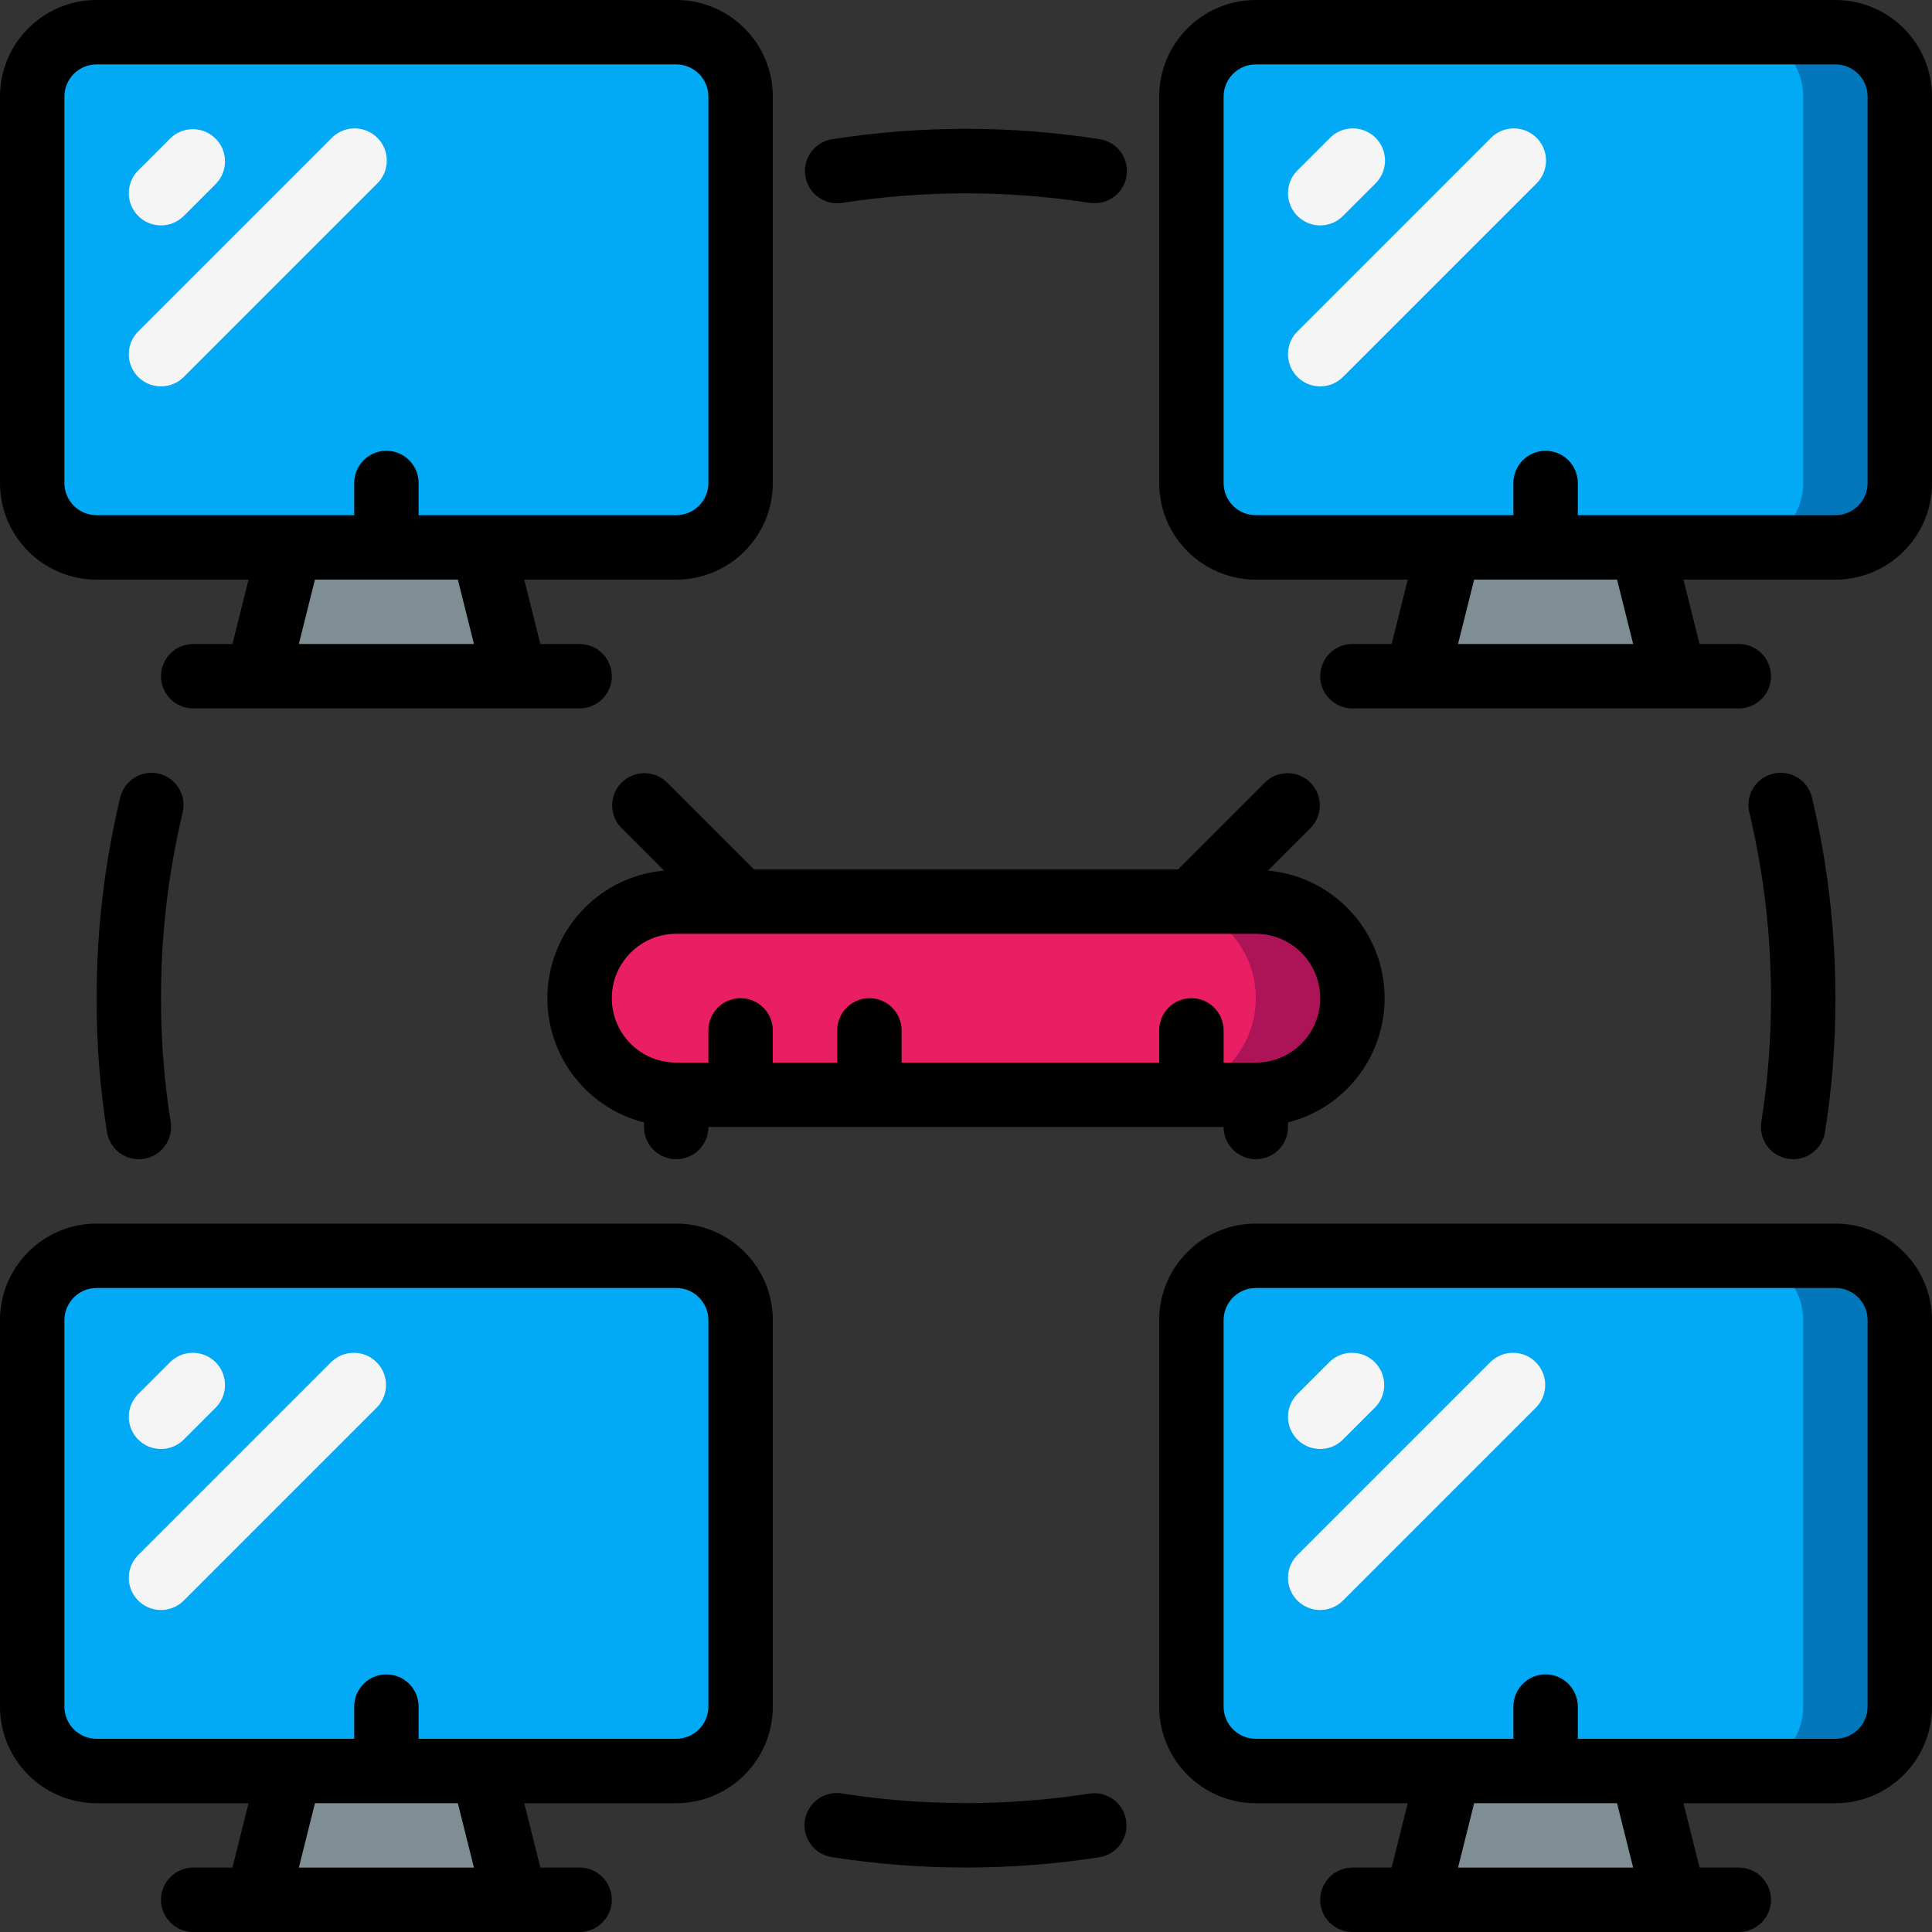
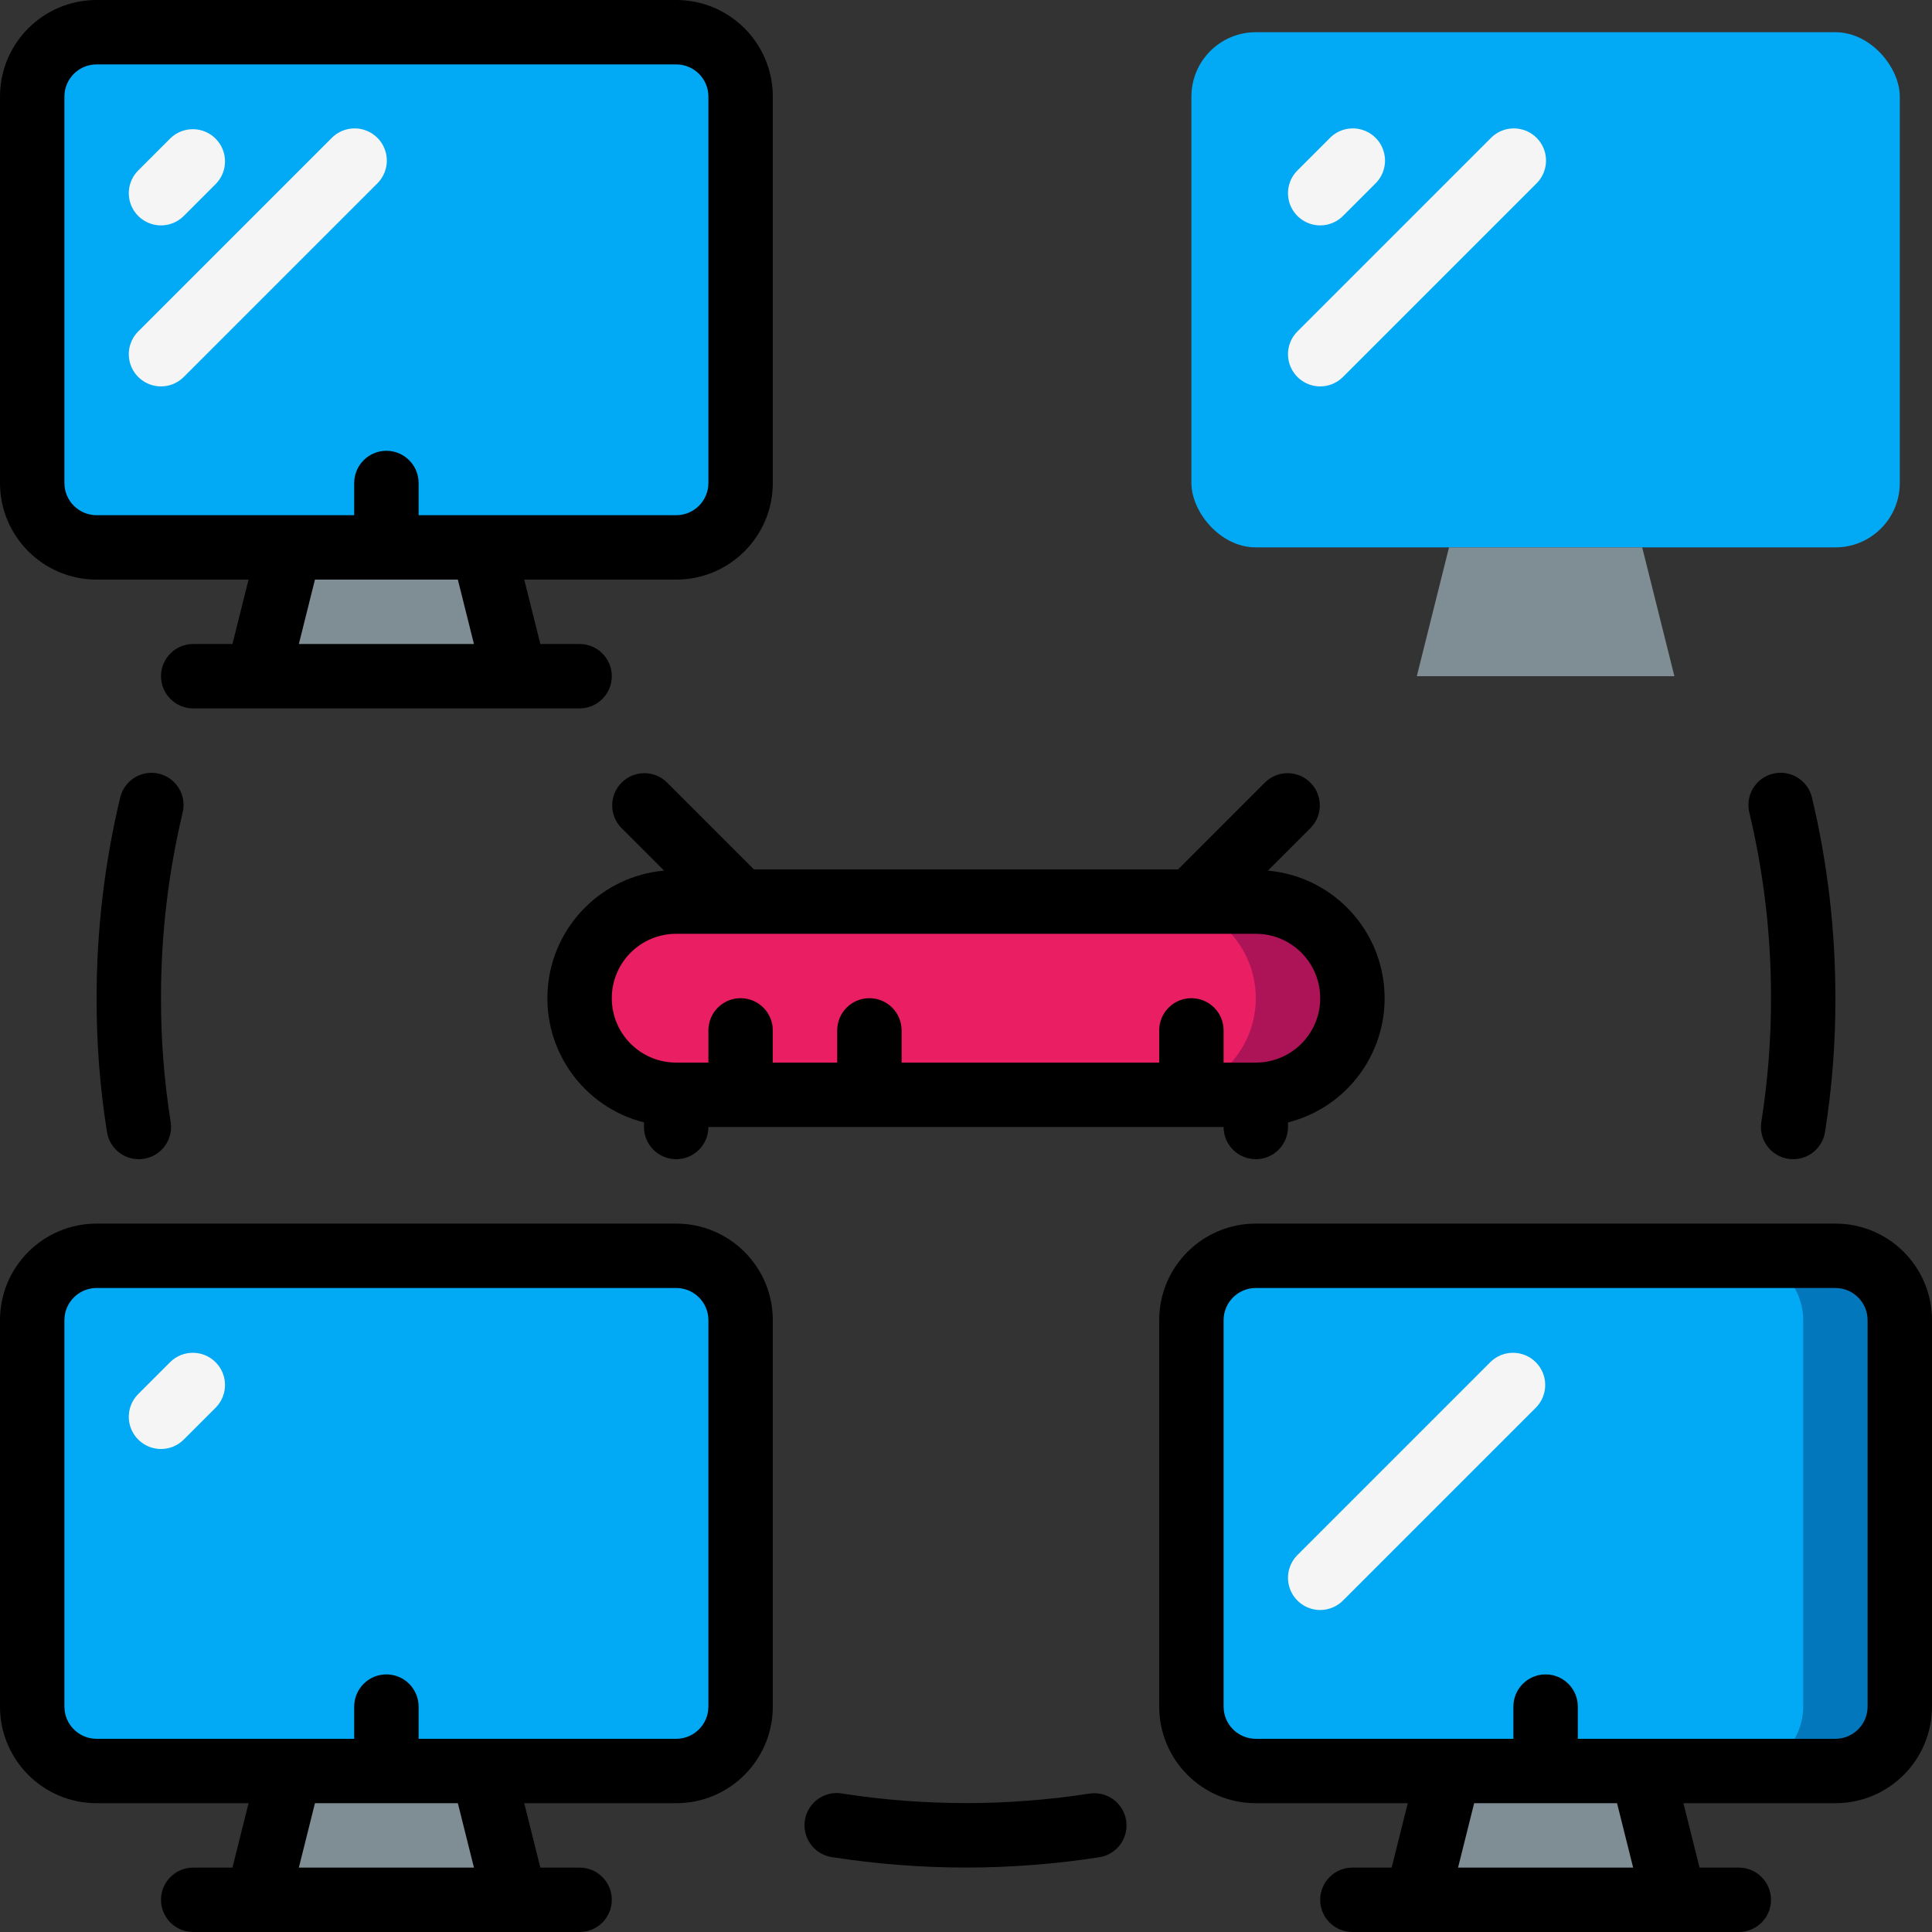
<svg xmlns="http://www.w3.org/2000/svg" width="1024" height="1024" viewBox="0 0 60 60">
  <rect x="0" y="0" width="60" height="60" fill="#333333" stroke="none" />
  <g id="Page-1" fill="none" fill-rule="evenodd">
    <g id="011---LAN" fill-rule="nonzero">
      <g id="Icons" transform="translate(1 1)">
        <rect id="Rectangle-path" fill="#e91e63" height="6" rx="3" width="24" x="17" y="27" />
        <path id="Shape" d="m38 27h-3c1.657 0 3 1.343 3 3s-1.343 3-3 3h3c1.657 0 3-1.343 3-3s-1.343-3-3-3z" fill="#ad1457" />
        <rect id="Rectangle-path" fill="#02a9f4" height="16" rx="2" width="22" />
        <path id="Shape" d="m15 20h-8l1-4h6z" fill="#7f8e94" />
        <path id="Shape" d="m4 6c-.404-0-.769-.244-.924-.617s-.069-.804.217-1.09l1-1c.392-.379 1.016-.374 1.402.012.386.386.391 1.009.012 1.402l-1 1c-.187.188-.442.293-.707.293z" fill="#f5f5f5" />
        <path id="Shape" d="m4 11c-.404-0-.769-.244-.924-.617-.155-.374-.069-.804.217-1.09l6-6c.251-.26.623-.364.973-.273.35.092.623.365.714.714.092.35-.013.721-.273.973l-6 6c-.187.188-.442.293-.707.293z" fill="#f5f5f5" />
        <rect id="Rectangle-path" fill="#02a9f4" height="16" rx="2" width="22" y="38" />
        <path id="Shape" d="m15 58h-8l1-4h6z" fill="#7f8e94" />
        <path id="Shape" d="m4 44c-.404-0-.769-.244-.924-.617-.155-.374-.069-.804.217-1.09l1-1c.392-.379 1.016-.374 1.402.012.386.386.391 1.009.012 1.402l-1 1c-.187.188-.442.293-.707.293z" fill="#f5f5f5" />
-         <path id="Shape" d="m4 49c-.404-0-.769-.244-.924-.617-.155-.374-.069-.804.217-1.09l6-6c.392-.379 1.016-.374 1.402.012s.391 1.009.012 1.402l-6 6c-.187.188-.442.293-.707.293z" fill="#f5f5f5" />
        <rect id="Rectangle-path" fill="#02a9f4" height="16" rx="2" width="22" x="36" y="38" />
        <path id="Shape" d="m56 38h-3c1.105 0 2 .895 2 2v12c0 1.105-.895 2-2 2h3c1.105 0 2-.895 2-2v-12c0-1.105-.895-2-2-2z" fill="#0377bc" />
        <path id="Shape" d="m51 58h-8l1-4h6z" fill="#7f8e94" />
-         <path id="Shape" d="m40 44c-.404-0-.769-.244-.924-.617-.155-.374-.069-.804.217-1.09l1-1c.392-.379 1.016-.374 1.402.012s.391 1.009.012 1.402l-1 1c-.187.188-.442.293-.707.293z" fill="#f5f5f5" />
        <path id="Shape" d="m40 49c-.404-0-.769-.244-.924-.617-.155-.374-.069-.804.217-1.09l6-6c.392-.379 1.016-.374 1.402.012s.391 1.009.012 1.402l-6 6c-.187.188-.442.293-.707.293z" fill="#f5f5f5" />
        <rect id="Rectangle-path" fill="#02a9f4" height="16" rx="2" width="22" x="36" />
-         <path id="Shape" d="m56 0h-3c1.105 0 2 .895 2 2v12c0 1.105-.895 2-2 2h3c1.105 0 2-.895 2-2v-12c0-1.105-.895-2-2-2z" fill="#0377bc" />
        <path id="Shape" d="m51 20h-8l1-4h6z" fill="#7f8e94" />
        <g fill="#f5f5f5">
          <path id="Shape" d="m40 6c-.404-0-.769-.244-.924-.617s-.069-.804.217-1.09l1-1c.251-.26.623-.364.973-.273.35.092.623.365.714.714.092.35-.013.721-.273.973l-1 1c-.187.188-.442.293-.707.293z" />
          <path id="Shape" d="m40 11c-.404-0-.769-.244-.924-.617-.155-.374-.069-.804.217-1.09l6-6c.251-.26.623-.364.973-.273.35.092.623.365.714.714.092.35-.013.721-.273.973l-6 6c-.187.188-.442.293-.707.293z" />
        </g>
      </g>
      <g id="Icons_copy" fill="#000">
        <path id="Shape" d="m20.707 24.293c-.392-.379-1.016-.374-1.402.012s-.391 1.009-.012 1.402l1.331 1.331c-1.932.173-3.458 1.713-3.612 3.647-.154 1.933 1.108 3.696 2.988 4.173v.142c0 .552.448 1 1 1s1-.448 1-1h16c0 .552.448 1 1 1s1-.448 1-1v-.142c1.88-.477 3.142-2.24 2.988-4.173-.154-1.933-1.68-3.474-3.612-3.647l1.331-1.331c.379-.392.374-1.016-.012-1.402s-1.009-.391-1.402-.012l-2.707 2.707h-13.172zm20.293 6.707c0 1.105-.895 2-2 2h-1v-1c0-.552-.448-1-1-1s-1 .448-1 1v1h-8v-1c0-.552-.448-1-1-1s-1 .448-1 1v1h-2v-1c0-.552-.448-1-1-1s-1 .448-1 1v1h-1c-1.105 0-2-.895-2-2s.895-2 2-2h18c1.105 0 2 .895 2 2z" />
        <path id="Shape" d="m3 18h4.719l-.5 2h-1.219c-.552 0-1 .448-1 1s.448 1 1 1h12c.552 0 1-.448 1-1s-.448-1-1-1h-1.219l-.5-2h4.719c1.657 0 3-1.343 3-3v-12c0-1.657-1.343-3-3-3h-18c-1.657 0-3 1.343-3 3v12c0 1.657 1.343 3 3 3zm11.719 2h-5.438l.5-2h4.438zm-12.719-17c0-.552.448-1 1-1h18c.552 0 1 .448 1 1v12c0 .552-.448 1-1 1h-8v-1c0-.552-.448-1-1-1s-1 .448-1 1v1h-8c-.552 0-1-.448-1-1z" />
        <path id="Shape" d="m3 56h4.719l-.5 2h-1.219c-.552 0-1 .448-1 1s.448 1 1 1h12c.552 0 1-.448 1-1s-.448-1-1-1h-1.219l-.5-2h4.719c1.657 0 3-1.343 3-3v-12c0-1.657-1.343-3-3-3h-18c-1.657 0-3 1.343-3 3v12c0 1.657 1.343 3 3 3zm11.719 2h-5.438l.5-2h4.438zm-12.719-17c0-.552.448-1 1-1h18c.552 0 1 .448 1 1v12c0 .552-.448 1-1 1h-8v-1c0-.552-.448-1-1-1s-1 .448-1 1v1h-8c-.552 0-1-.448-1-1z" />
        <path id="Shape" d="m57 38h-18c-1.657 0-3 1.343-3 3v12c0 1.657 1.343 3 3 3h4.719l-.5 2h-1.219c-.552 0-1 .448-1 1s.448 1 1 1h12c.552 0 1-.448 1-1s-.448-1-1-1h-1.219l-.5-2h4.719c1.657 0 3-1.343 3-3v-12c0-1.657-1.343-3-3-3zm-6.281 20h-5.438l.5-2h4.438zm7.281-5c0 .552-.448 1-1 1h-8v-1c0-.552-.448-1-1-1s-1 .448-1 1v1h-8c-.552 0-1-.448-1-1v-12c0-.552.448-1 1-1h18c.552 0 1 .448 1 1z" />
-         <path id="Shape" d="m57 0h-18c-1.657 0-3 1.343-3 3v12c0 1.657 1.343 3 3 3h4.719l-.5 2h-1.219c-.552 0-1 .448-1 1s.448 1 1 1h12c.552 0 1-.448 1-1s-.448-1-1-1h-1.219l-.5-2h4.719c1.657 0 3-1.343 3-3v-12c0-1.657-1.343-3-3-3zm-6.281 20h-5.438l.5-2h4.438zm7.281-5c0 .552-.448 1-1 1h-8v-1c0-.552-.448-1-1-1s-1 .448-1 1v1h-8c-.552 0-1-.448-1-1v-12c0-.552.448-1 1-1h18c.552 0 1 .448 1 1z" />
-         <path id="Shape" d="m33.84 6.3c.053.008.106.011.16.01.521-.001.954-.401.995-.92.042-.519-.322-.983-.836-1.067-2.757-.429-5.563-.429-8.32 0-.546.089-.917.603-.828 1.149s.603.917 1.149.828c2.545-.394 5.135-.394 7.68 0z" />
        <path id="Shape" d="m26.16 55.7c-.355-.063-.717.07-.947.349s-.291.659-.161.996c.13.337.431.577.788.63 2.757.431 5.563.431 8.32 0 .538-.096.9-.605.812-1.145-.087-.539-.592-.909-1.132-.829-2.545.394-5.135.394-7.68 0z" />
        <path id="Shape" d="m4.933 24.027c-.535-.125-1.071.205-1.2.74-.488 2.042-.734 4.134-.733 6.233-.004 1.393.104 2.784.323 4.16.078.484.496.839.986.84.054 0.0.108-.004.161-.013.262-.042.497-.186.653-.401.156-.215.219-.483.177-.746-.202-1.27-.302-2.554-.3-3.84-.003-1.942.223-3.878.673-5.767.062-.258.019-.53-.12-.756-.139-.226-.362-.388-.62-.45z" />
        <path id="Shape" d="m55.53 35.987c.053.009.107.013.161.013.49-.001.908-.356.986-.84.219-1.376.327-2.767.323-4.16.002-2.099-.242-4.191-.728-6.233-.083-.347-.346-.624-.688-.726s-.713-.013-.973.233-.368.611-.284.959c.45 1.889.676 3.825.673 5.767.002 1.286-.098 2.57-.3 3.84-.042.262.021.53.177.746.156.215.391.36.653.401z" />
      </g>
    </g>
  </g>
</svg>